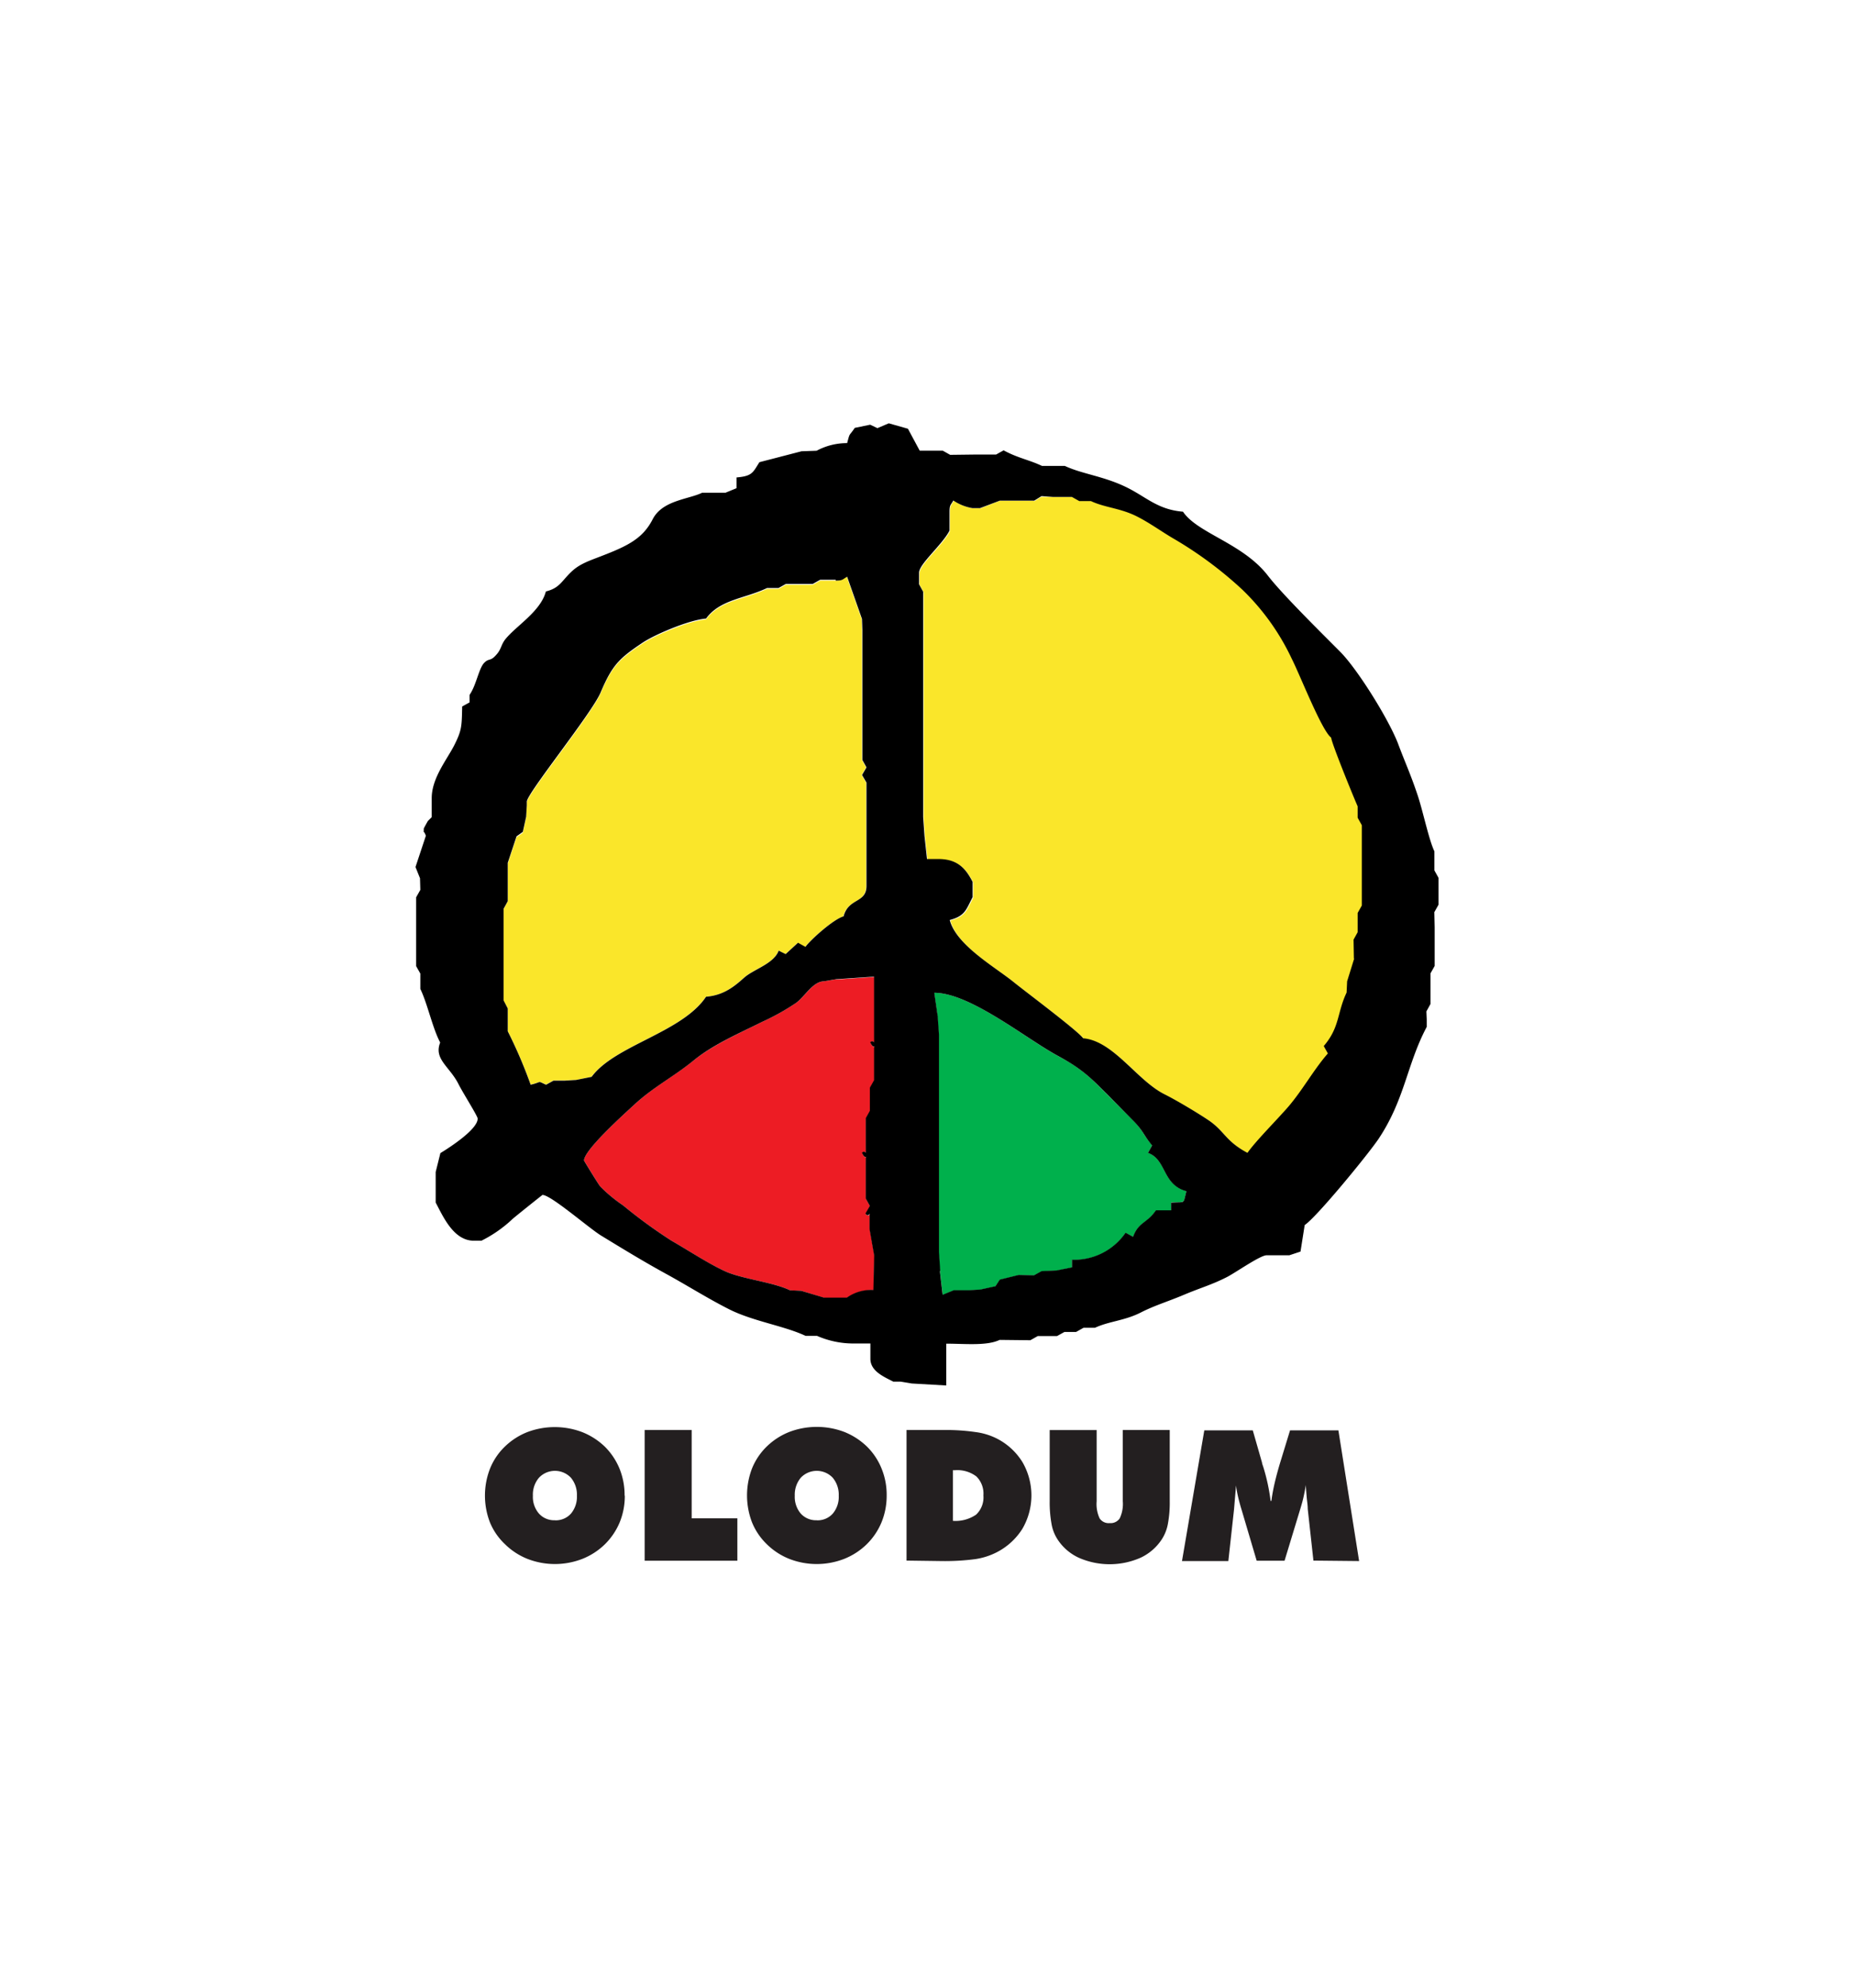
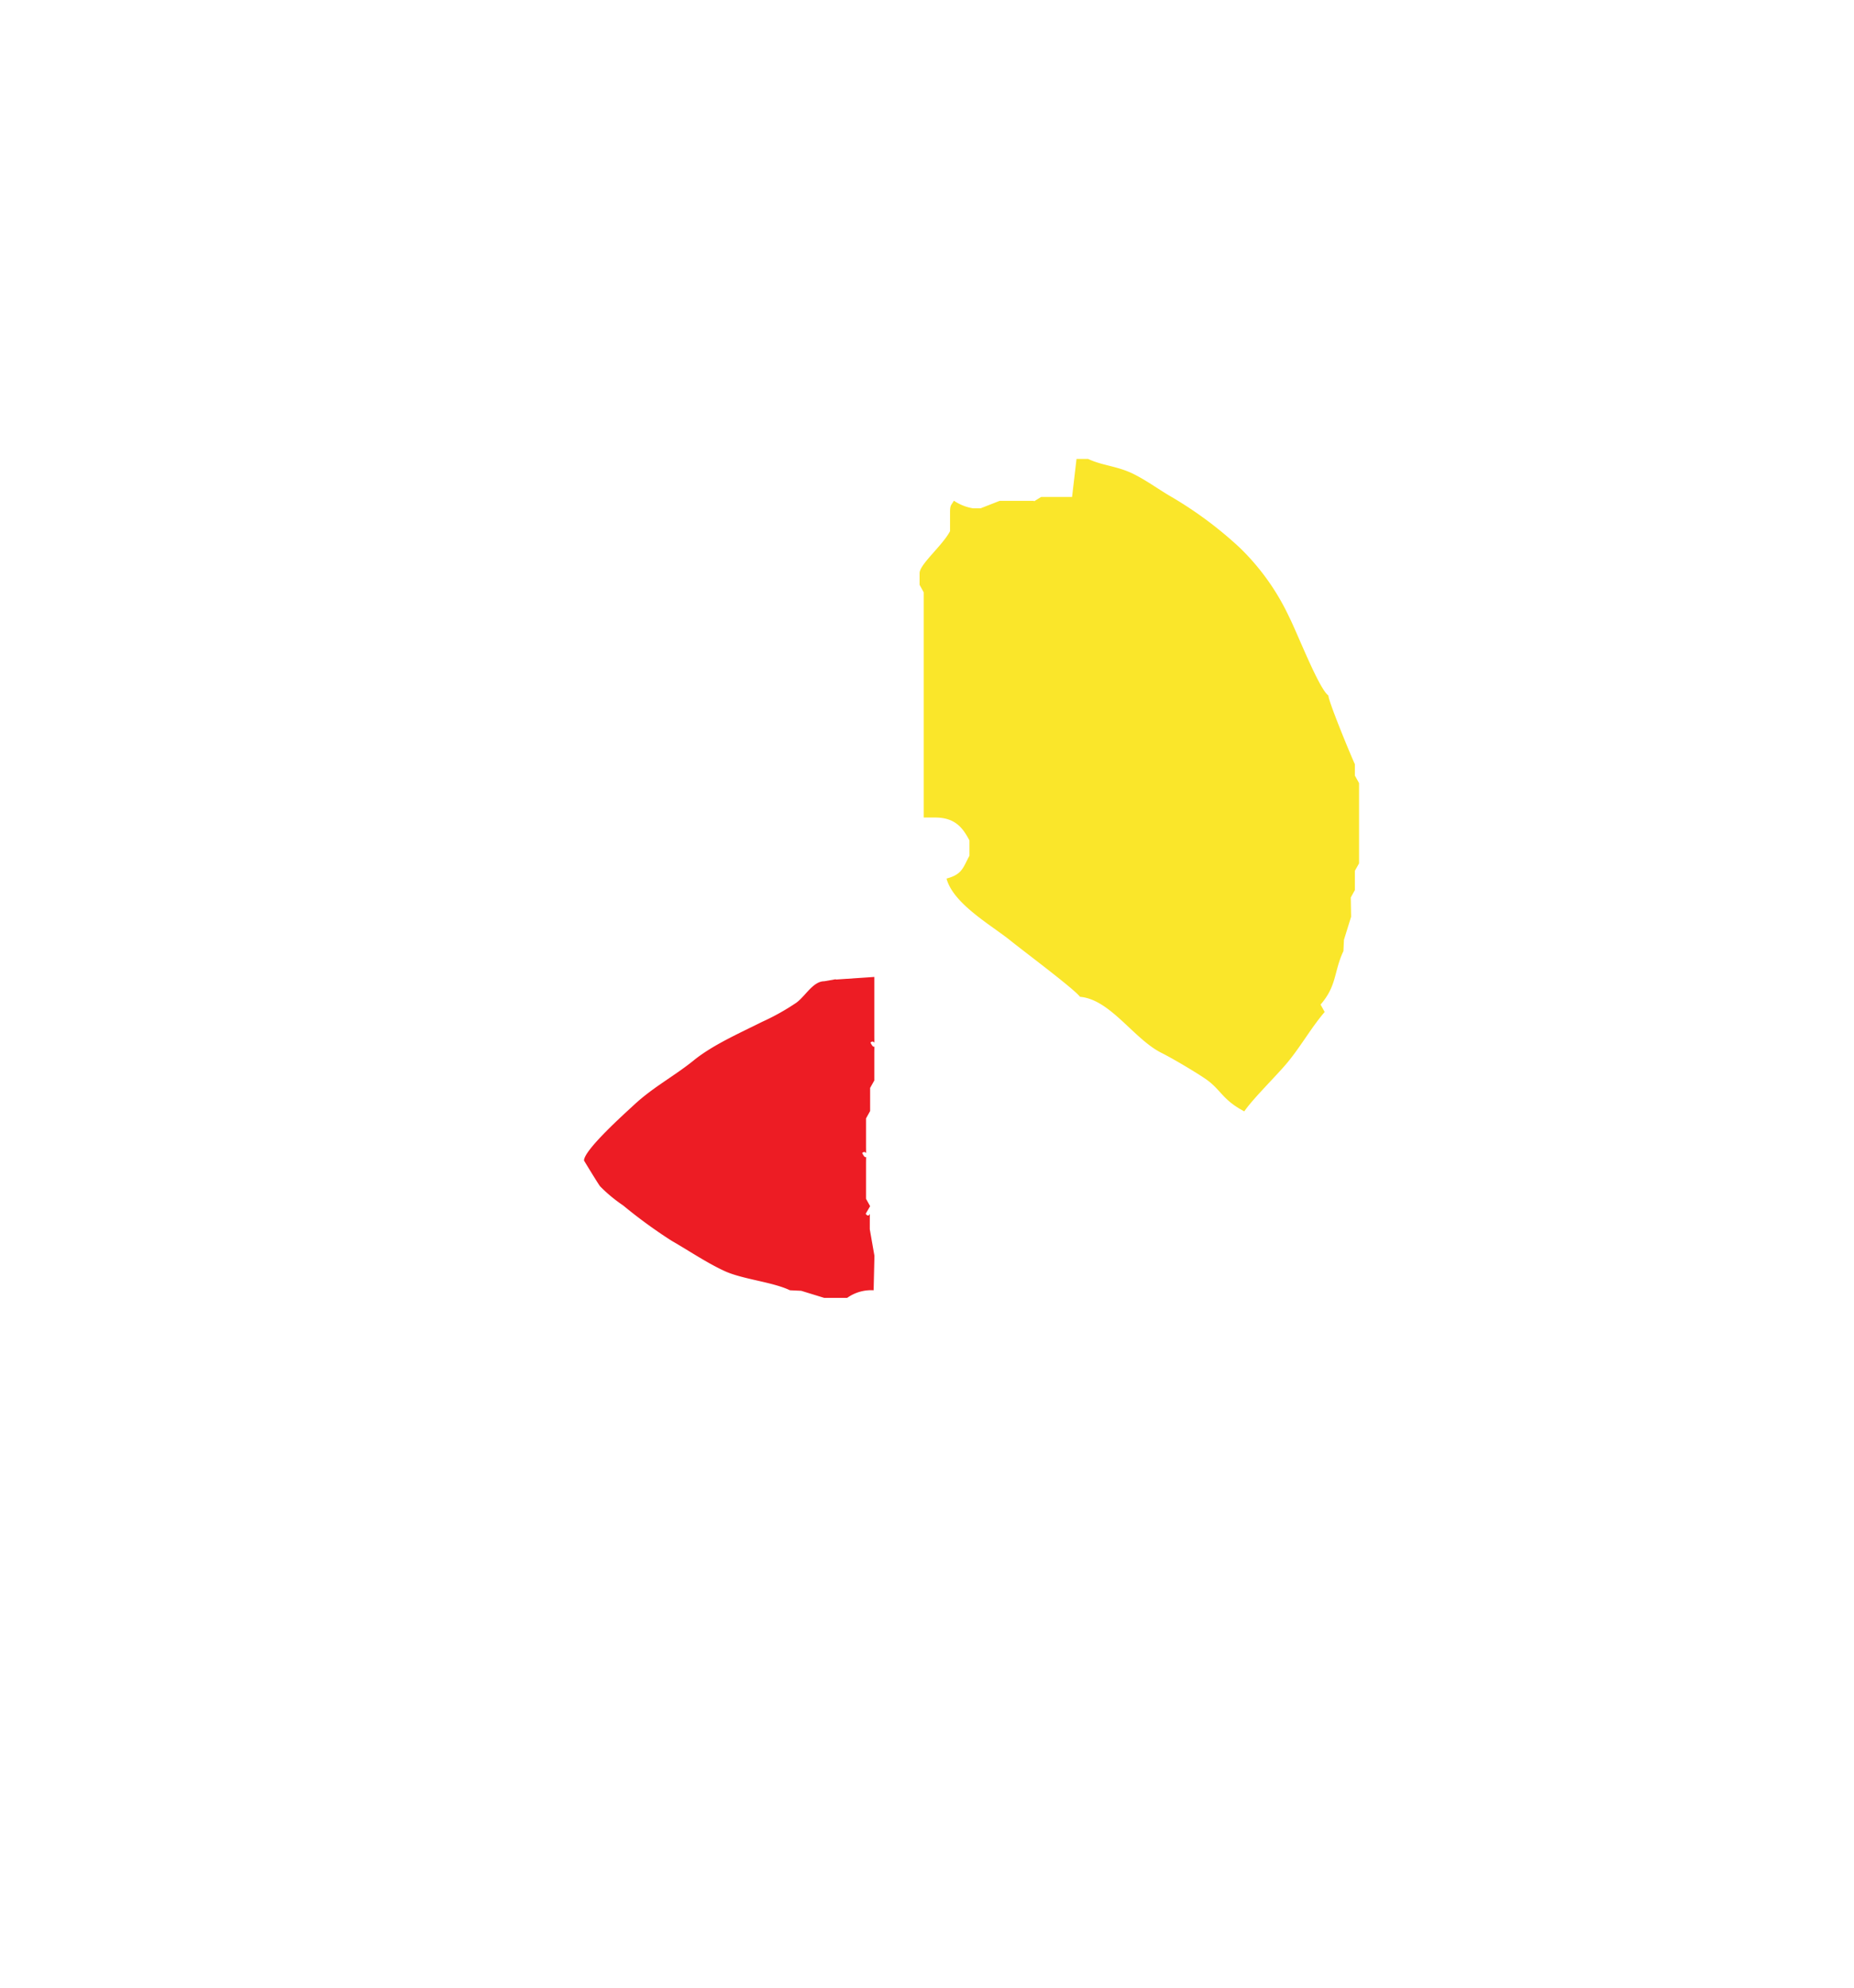
<svg xmlns="http://www.w3.org/2000/svg" id="Layer_1" data-name="Layer 1" viewBox="0 0 280 300">
  <defs>
    <style>.cls-1{fill:#fae62a;}.cls-1,.cls-2,.cls-3,.cls-4{fill-rule:evenodd;}.cls-2{fill:#00b04c;}.cls-3{fill:#ed1c24;}.cls-5{fill:#231f20;}</style>
  </defs>
  <title>Olodum Logo</title>
-   <path class="cls-1" d="M126.21,87.63l-2.34,0-1.12.63H121.6l-2.91,0-1.12.62h-1.73c-3.34,1.6-7.08,1.7-9.21,4.61-2.57.21-7.77,2.42-9.6,3.65-3.51,2.35-4.56,3.35-6.32,7.5-1.35,3.18-11.15,15.25-11.15,16.49v.58l-.1,1.7-.5,2.28-.95.68-1.33,4V132l0,4.06-.62,1.13v9.21l0,4.64.62,1.12v3.45a70.18,70.18,0,0,1,3.46,8.07c1.84-.39.9-.59,2.33,0l1.12-.62h1.73L87,163l2.33-.48c3.49-4.76,13.66-6.68,17.28-12.09,2.7-.22,4.21-1.51,5.76-2.88s4.47-2.06,5.21-4.08l1.05.52,1.83-1.67,1.12.62c.82-1.12,4.29-4.21,5.76-4.6.75-2.83,3.46-1.94,3.46-4.61V119.3l0-1.18-.67-1.15.67-1.15-.62-1.12V95.12l-.06-1.71-2.24-6.36c-.71.4-.62.58-1.73.58Z" />
-   <path class="cls-1" d="M156.18,75.59l-3.48,0-1.72,0-2.89,1.13h-1.15a7.27,7.27,0,0,1-2.88-1.15c-.39.7-.58.61-.58,1.72v2.88c-1.15,2.19-4.6,5-4.6,6.34l0,1.76.62,1.12v34l.2,2.85.38,3.49h1.73c3,0,4.16,1.53,5.18,3.45v2.31c-1,1.88-1.12,2.83-3.46,3.45,1,3.81,6.8,7.06,9.65,9.36,1.93,1.56,9.63,7.3,10.51,8.49,4.57.38,8.11,6.36,12.28,8.45,1.7.85,4.9,2.75,6.53,3.84,2.51,1.67,2.56,3.19,6,5,1.2-1.78,4.47-5,6.2-7,2.2-2.55,3.84-5.57,5.94-8l-.62-1.12c2.49-2.86,2-5,3.45-8.07l.08-1.7,1.08-3.48-.05-2.91.62-1.12,0-2.91.63-1.12v-9.21l0-2.91-.63-1.13v-1.72c-.57-1.2-4-9.49-4-10.37-1.43-1-4.7-9.45-5.95-11.9a35.45,35.45,0,0,0-7.44-10.41,58.87,58.87,0,0,0-10.23-7.62c-1.9-1.09-3.72-2.45-5.75-3.47-2.46-1.24-4.77-1.28-6.91-2.3l-1.76,0L161.91,75H159l-1.76,0-1.09.68Z" />
-   <path class="cls-2" d="M141.56,153.31l.2,2.85V189l.19,2.85.42,3.6,1.69-.69h2.3l1.7-.1,2.29-.5.65-1,2.85-.7,2.33.05,1.13-.63,2.27-.1,2.33-.47v-1.15a9.41,9.41,0,0,0,8.09-4.08l1.13.62c.83-2.31,2.08-2,3.45-4h2.3V181.5c2.26-.19,1.75.35,2.31-1.73-3.68-1-3-4.76-5.81-5.79l.63-1.12c-1.32-1.51-1.28-2.14-3-3.88l-3.46-3.46c-2.76-2.76-4-4.14-7.71-6.11-4.82-2.57-13.33-9.59-18.76-9.57l.51,3.47Z" />
+   <path class="cls-1" d="M156.18,75.59l-3.48,0-1.72,0-2.89,1.13h-1.15a7.27,7.27,0,0,1-2.88-1.15c-.39.7-.58.61-.58,1.72v2.88c-1.15,2.19-4.6,5-4.6,6.34l0,1.76.62,1.12v34h1.73c3,0,4.16,1.53,5.18,3.45v2.31c-1,1.88-1.12,2.83-3.46,3.45,1,3.81,6.8,7.06,9.65,9.36,1.93,1.56,9.63,7.3,10.51,8.49,4.57.38,8.11,6.36,12.28,8.45,1.7.85,4.9,2.75,6.53,3.84,2.51,1.67,2.56,3.19,6,5,1.2-1.78,4.47-5,6.2-7,2.2-2.55,3.84-5.57,5.94-8l-.62-1.12c2.49-2.86,2-5,3.45-8.07l.08-1.7,1.08-3.48-.05-2.91.62-1.12,0-2.91.63-1.12v-9.21l0-2.91-.63-1.13v-1.72c-.57-1.2-4-9.49-4-10.37-1.43-1-4.7-9.45-5.95-11.9a35.45,35.45,0,0,0-7.44-10.41,58.87,58.87,0,0,0-10.23-7.62c-1.9-1.09-3.72-2.45-5.75-3.47-2.46-1.24-4.77-1.28-6.91-2.3l-1.76,0L161.91,75H159l-1.76,0-1.09.68Z" />
  <path class="cls-3" d="M126.19,147.8l-1.71.3c-1.7,0-2.88,2.29-4.23,3.25a35,35,0,0,1-5.18,2.89c-3.5,1.75-7.48,3.51-10.31,5.81s-6.07,4-8.92,6.63c-1.39,1.29-7.64,6.87-7.64,8.48,0,0,2.15,3.56,2.44,3.9a22.35,22.35,0,0,0,3.46,2.87,75.11,75.11,0,0,0,7.33,5.34c2.57,1.47,5.4,3.39,8.07,4.6s7.19,1.62,9.8,2.87l1.7.08,3.48,1.07h3.46a6.26,6.26,0,0,1,4-1.15l.12-5.2-.7-4v-1.15c0-2.33.11-.25-.62-1.19l.67-1.15-.62-1.12v-5.18c0-2.2.17-.21-.58-1.73.71-.59.58.94.58-1.15l0-4.06.62-1.12,0-3.49.63-1.12v-4c0-2.2.17-.21-.58-1.73.71-.59.58.94.58-1.15v-8.75l-5.77.39Z" />
-   <path class="cls-4" d="M132,147.41v8.75c0,2.09.13.56-.58,1.15.75,1.52.58-.47.58,1.73v4l-.63,1.12,0,3.49-.62,1.12,0,4.06c0,2.09.13.56-.58,1.15.75,1.52.58-.47.58,1.73v5.18l.62,1.12-.67,1.15c.73.94.62-1.14.62,1.19v1.15l.7,4-.12,5.2a6.26,6.26,0,0,0-4,1.15h-3.46L121,194.82l-1.7-.08c-2.61-1.25-7.22-1.69-9.8-2.87s-5.5-3.13-8.07-4.6a75.11,75.11,0,0,1-7.33-5.34,22.35,22.35,0,0,1-3.46-2.87c-.29-.34-2.44-3.87-2.44-3.9,0-1.61,6.25-7.19,7.64-8.48,2.85-2.63,6-4.24,8.92-6.63s6.81-4.06,10.31-5.81a35,35,0,0,0,5.18-2.89c1.35-1,2.53-3.25,4.23-3.25l1.71-.3,5.77-.39Zm10,44.42-.19-2.85V156.16l-.2-2.85-.51-3.47c5.43,0,13.94,7,18.76,9.57,3.68,2,4.95,3.35,7.71,6.11L171,169c1.75,1.74,1.71,2.37,3,3.88l-.63,1.12c2.82,1,2.13,4.81,5.81,5.79-.56,2.08-.05,1.54-2.31,1.73v1.15h-2.3c-1.37,2-2.62,1.72-3.45,4l-1.13-.62a9.41,9.41,0,0,1-8.09,4.08v1.15l-2.33.47-2.27.1-1.13.63-2.33-.05-2.85.7-.65,1-2.29.5-1.7.1h-2.3l-1.69.69-.42-3.6ZM126.21,87.63c1.11,0,1-.18,1.73-.58l2.24,6.36.06,1.71V114.7l.62,1.12-.67,1.15.67,1.15,0,1.18v14.4c0,2.67-2.71,1.78-3.46,4.61-1.47.39-4.94,3.48-5.76,4.6l-1.12-.62L118.65,144l-1.05-.52c-.74,2-3.76,2.79-5.21,4.08s-3.06,2.66-5.76,2.88c-3.62,5.41-13.79,7.33-17.28,12.09L87,163l-1.7.1H83.59l-1.12.62c-1.43-.63-.49-.43-2.33,0a70.18,70.18,0,0,0-3.46-8.07v-3.45L76.06,151l0-4.64v-9.21l.62-1.13,0-4.06v-1.73l1.33-4,.95-.68.5-2.28.1-1.7V121c0-1.24,9.8-13.31,11.15-16.49,1.76-4.15,2.81-5.15,6.32-7.5,1.83-1.23,7-3.44,9.6-3.65,2.13-2.91,5.87-3,9.21-4.61h1.73l1.12-.62,2.91,0h1.15l1.12-.63,2.34,0Zm78.32,57-1.08,3.48-.08,1.7c-1.46,3.07-1,5.21-3.45,8.07l.62,1.12c-2.1,2.39-3.74,5.41-5.94,8-1.73,2-5,5.26-6.2,7-3.39-1.8-3.44-3.32-6-5-1.63-1.09-4.83-3-6.53-3.84-4.17-2.09-7.71-8.07-12.28-8.45-.88-1.19-8.58-6.93-10.51-8.49-2.85-2.3-8.63-5.55-9.65-9.36,2.34-.62,2.47-1.57,3.46-3.45v-2.31c-1-1.92-2.19-3.45-5.18-3.45H140l-.38-3.49-.2-2.85v-34l-.62-1.12,0-1.76c0-1.3,3.45-4.15,4.6-6.34V77.26c0-1.11.19-1,.58-1.72a7.27,7.27,0,0,0,2.88,1.15h1.15L151,75.56l1.72,0,3.48,0,1.09-.68L159,75h2.88l1.12.63,1.76,0c2.14,1,4.45,1.06,6.91,2.3,2,1,3.85,2.38,5.75,3.47a58.87,58.87,0,0,1,10.23,7.62,35.45,35.45,0,0,1,7.44,10.41c1.25,2.45,4.52,10.85,5.95,11.9.07.88,3.46,9.17,4,10.37v1.72l.63,1.13,0,2.91v9.21l-.63,1.12,0,2.91-.62,1.12.05,2.91ZM70.92,104.91l0,1.1-1.12.62c-.06,3-.06,3.57-1.15,5.76s-3.45,5-3.45,8.07v2.87l-.58.58S64,125,64,125.06c0,1.3-.22-.26.32,1.07l-1.57,4.73.68,1.69.05,1.76-.63,1.12v6.91l0,3.48.63,1.12v2.31c1.11,2.32,1.82,5.86,3,8.1-1,2.52,1.44,3.62,2.78,6.3.64,1.28,2.88,4.8,2.88,5.18,0,1.67-4.42,4.47-5.63,5.21l-.71,2.85v4.61c1.12,2.11,2.7,5.76,5.76,5.76h1.15a19.52,19.52,0,0,0,4.74-3.32c.5-.43,4.45-3.59,4.48-3.59,1.27,0,7,5,8.84,6.13,3.28,2,6.42,3.92,9.78,5.76s6.3,3.72,9.59,5.38c3.61,1.81,8.28,2.48,11.52,4h1.73a13.65,13.65,0,0,0,5.76,1.15h2.3v2.31c0,1.91,2.16,2.77,3.46,3.45H136l1.7.28,5.21.3V202.8c2.84,0,6.13.36,8.06-.57l4.64.05,1.12-.63,2.91,0,1.12-.62,1.76,0,1.12-.63h1.73c2.15-1,4.44-1.05,6.91-2.3,2.16-1.1,4.07-1.64,6.53-2.68s4.22-1.51,6.52-2.69c1.28-.66,5-3.27,5.95-3.27h2.3l1.14,0,1.69-.56.63-4c1.83-1.22,9.53-10.61,11.15-13,4-6,4.26-11.22,7.28-16.91v-1.15l-.05-1.19.62-1.12V148.1l0-1.19.63-1.12V140l-.05-2.33.63-1.12,0-4.06-.62-1.12v-2.88c-.83-1.72-1.73-6.06-2.52-8.43-1.08-3.24-1.92-5-3-7.9-1.49-3.8-6.15-11.21-8.69-13.77-2.85-2.87-8.75-8.67-10.94-11.51-3.78-4.89-10.63-6.38-12.82-9.65-3.79-.31-5.5-2.18-8.44-3.64-3.49-1.73-6.67-2-9.41-3.27h-3.45c-1.9-.91-3.64-1.18-5.79-2.35l-1.13.63h-2.87l-4.07.05-1.12-.63H138.9l-1.78-3.31-2.89-.82-1.72.73-1.09-.52-2.33.48c-.92,1.37-.7.6-1.15,2.3a9.69,9.69,0,0,0-4.61,1.15l-2.28.08-6.36,1.65c-1,1.57-1.07,2.1-3.45,2.3l0,1.62-1.68.69H107.2l-1.16,0c-2.05,1-6,1.13-7.47,4s-3.69,4-7.7,5.54c-1.78.7-3.29,1.16-4.55,2.36-1.54,1.45-1.77,2.47-3.88,3-.79,3-4.43,5.15-6.08,7.16-.67.83-.64,1.46-1.25,2.21-1.07,1.32-1.21.6-2,1.42s-1.19,3.36-2.16,4.76Z" />
-   <path class="cls-5" d="M83.81,229.46a3.08,3.08,0,0,0,2.41-1,3.94,3.94,0,0,0,.91-2.7,4,4,0,0,0-.91-2.73,3.32,3.32,0,0,0-4.82,0,3.92,3.92,0,0,0-.92,2.72,3.85,3.85,0,0,0,.92,2.7,3.08,3.08,0,0,0,2.41,1Zm10.55-3.72a10.51,10.51,0,0,1-.76,4,10.1,10.1,0,0,1-2.25,3.34,10.32,10.32,0,0,1-3.42,2.21,11.43,11.43,0,0,1-8.25,0,10.24,10.24,0,0,1-3.43-2.24A9.48,9.48,0,0,1,74,229.79a11.22,11.22,0,0,1,0-8.12,9.56,9.56,0,0,1,2.22-3.31,10.28,10.28,0,0,1,3.41-2.21,11.71,11.71,0,0,1,8.3,0,10.47,10.47,0,0,1,3.43,2.21,10.11,10.11,0,0,1,2.21,3.32,10.63,10.63,0,0,1,.76,4.06Zm3,9.82V215.83h7.1v13.33h6.9v6.4Zm26-6.1a3.07,3.07,0,0,0,2.4-1,3.89,3.89,0,0,0,.91-2.7,4,4,0,0,0-.91-2.73,3.32,3.32,0,0,0-4.82,0,4,4,0,0,0-.91,2.72,3.89,3.89,0,0,0,.91,2.7,3.1,3.1,0,0,0,2.42,1Zm10.55-3.72a10.52,10.52,0,0,1-.77,4,10,10,0,0,1-2.25,3.34,10.32,10.32,0,0,1-3.42,2.21,11.43,11.43,0,0,1-8.25,0,10.24,10.24,0,0,1-3.43-2.24,9.62,9.62,0,0,1-2.22-3.29,11.36,11.36,0,0,1,0-8.12,9.7,9.7,0,0,1,2.22-3.31,10.32,10.32,0,0,1,3.42-2.21,11.71,11.71,0,0,1,8.3,0,10.53,10.53,0,0,1,3.42,2.21,9.81,9.81,0,0,1,2.21,3.32,10.45,10.45,0,0,1,.77,4.06Zm10,3.8a5.48,5.48,0,0,0,3.51-.94,3.57,3.57,0,0,0,1.1-2.89,3.64,3.64,0,0,0-1.06-2.87,4.75,4.75,0,0,0-3.24-.94h-.31v7.64Zm-7,6V215.83h5.75a30.71,30.71,0,0,1,4.66.31,10,10,0,0,1,3.15.94,9.75,9.75,0,0,1,3.93,3.57,10,10,0,0,1,0,10.1,9.92,9.92,0,0,1-3.94,3.57,10.42,10.42,0,0,1-3.18,1,35.32,35.32,0,0,1-5.16.29Zm21.62-9v-10.7h7.09v10.75a5.13,5.13,0,0,0,.45,2.58,1.63,1.63,0,0,0,1.52.71,1.65,1.65,0,0,0,1.52-.72,5.11,5.11,0,0,0,.46-2.57V215.83h7.09v10.7a17.52,17.52,0,0,1-.28,3.47,6.41,6.41,0,0,1-.88,2.27,7.72,7.72,0,0,1-3.23,2.83,11.58,11.58,0,0,1-9.37,0,7.66,7.66,0,0,1-3.23-2.83,6.22,6.22,0,0,1-.86-2.25,18.24,18.24,0,0,1-.28-3.49Zm39.83,9-.86-7.81c0-.6-.11-1.2-.16-1.8s-.1-1.2-.13-1.8c-.08.57-.2,1.16-.34,1.8s-.34,1.31-.55,2L194,235.56h-4.21L187.55,228c-.22-.72-.41-1.4-.55-2s-.26-1.23-.33-1.8q-.07.91-.15,1.8l-.15,1.8-.86,7.81h-7l3.37-19.73h7.32l1.4,4.88c0,.16.11.39.2.69a29,29,0,0,1,1.09,5.08h.12c.11-.83.27-1.73.49-2.67s.5-2,.86-3.18l1.47-4.8h7.3l3.13,19.73Z" />
</svg>